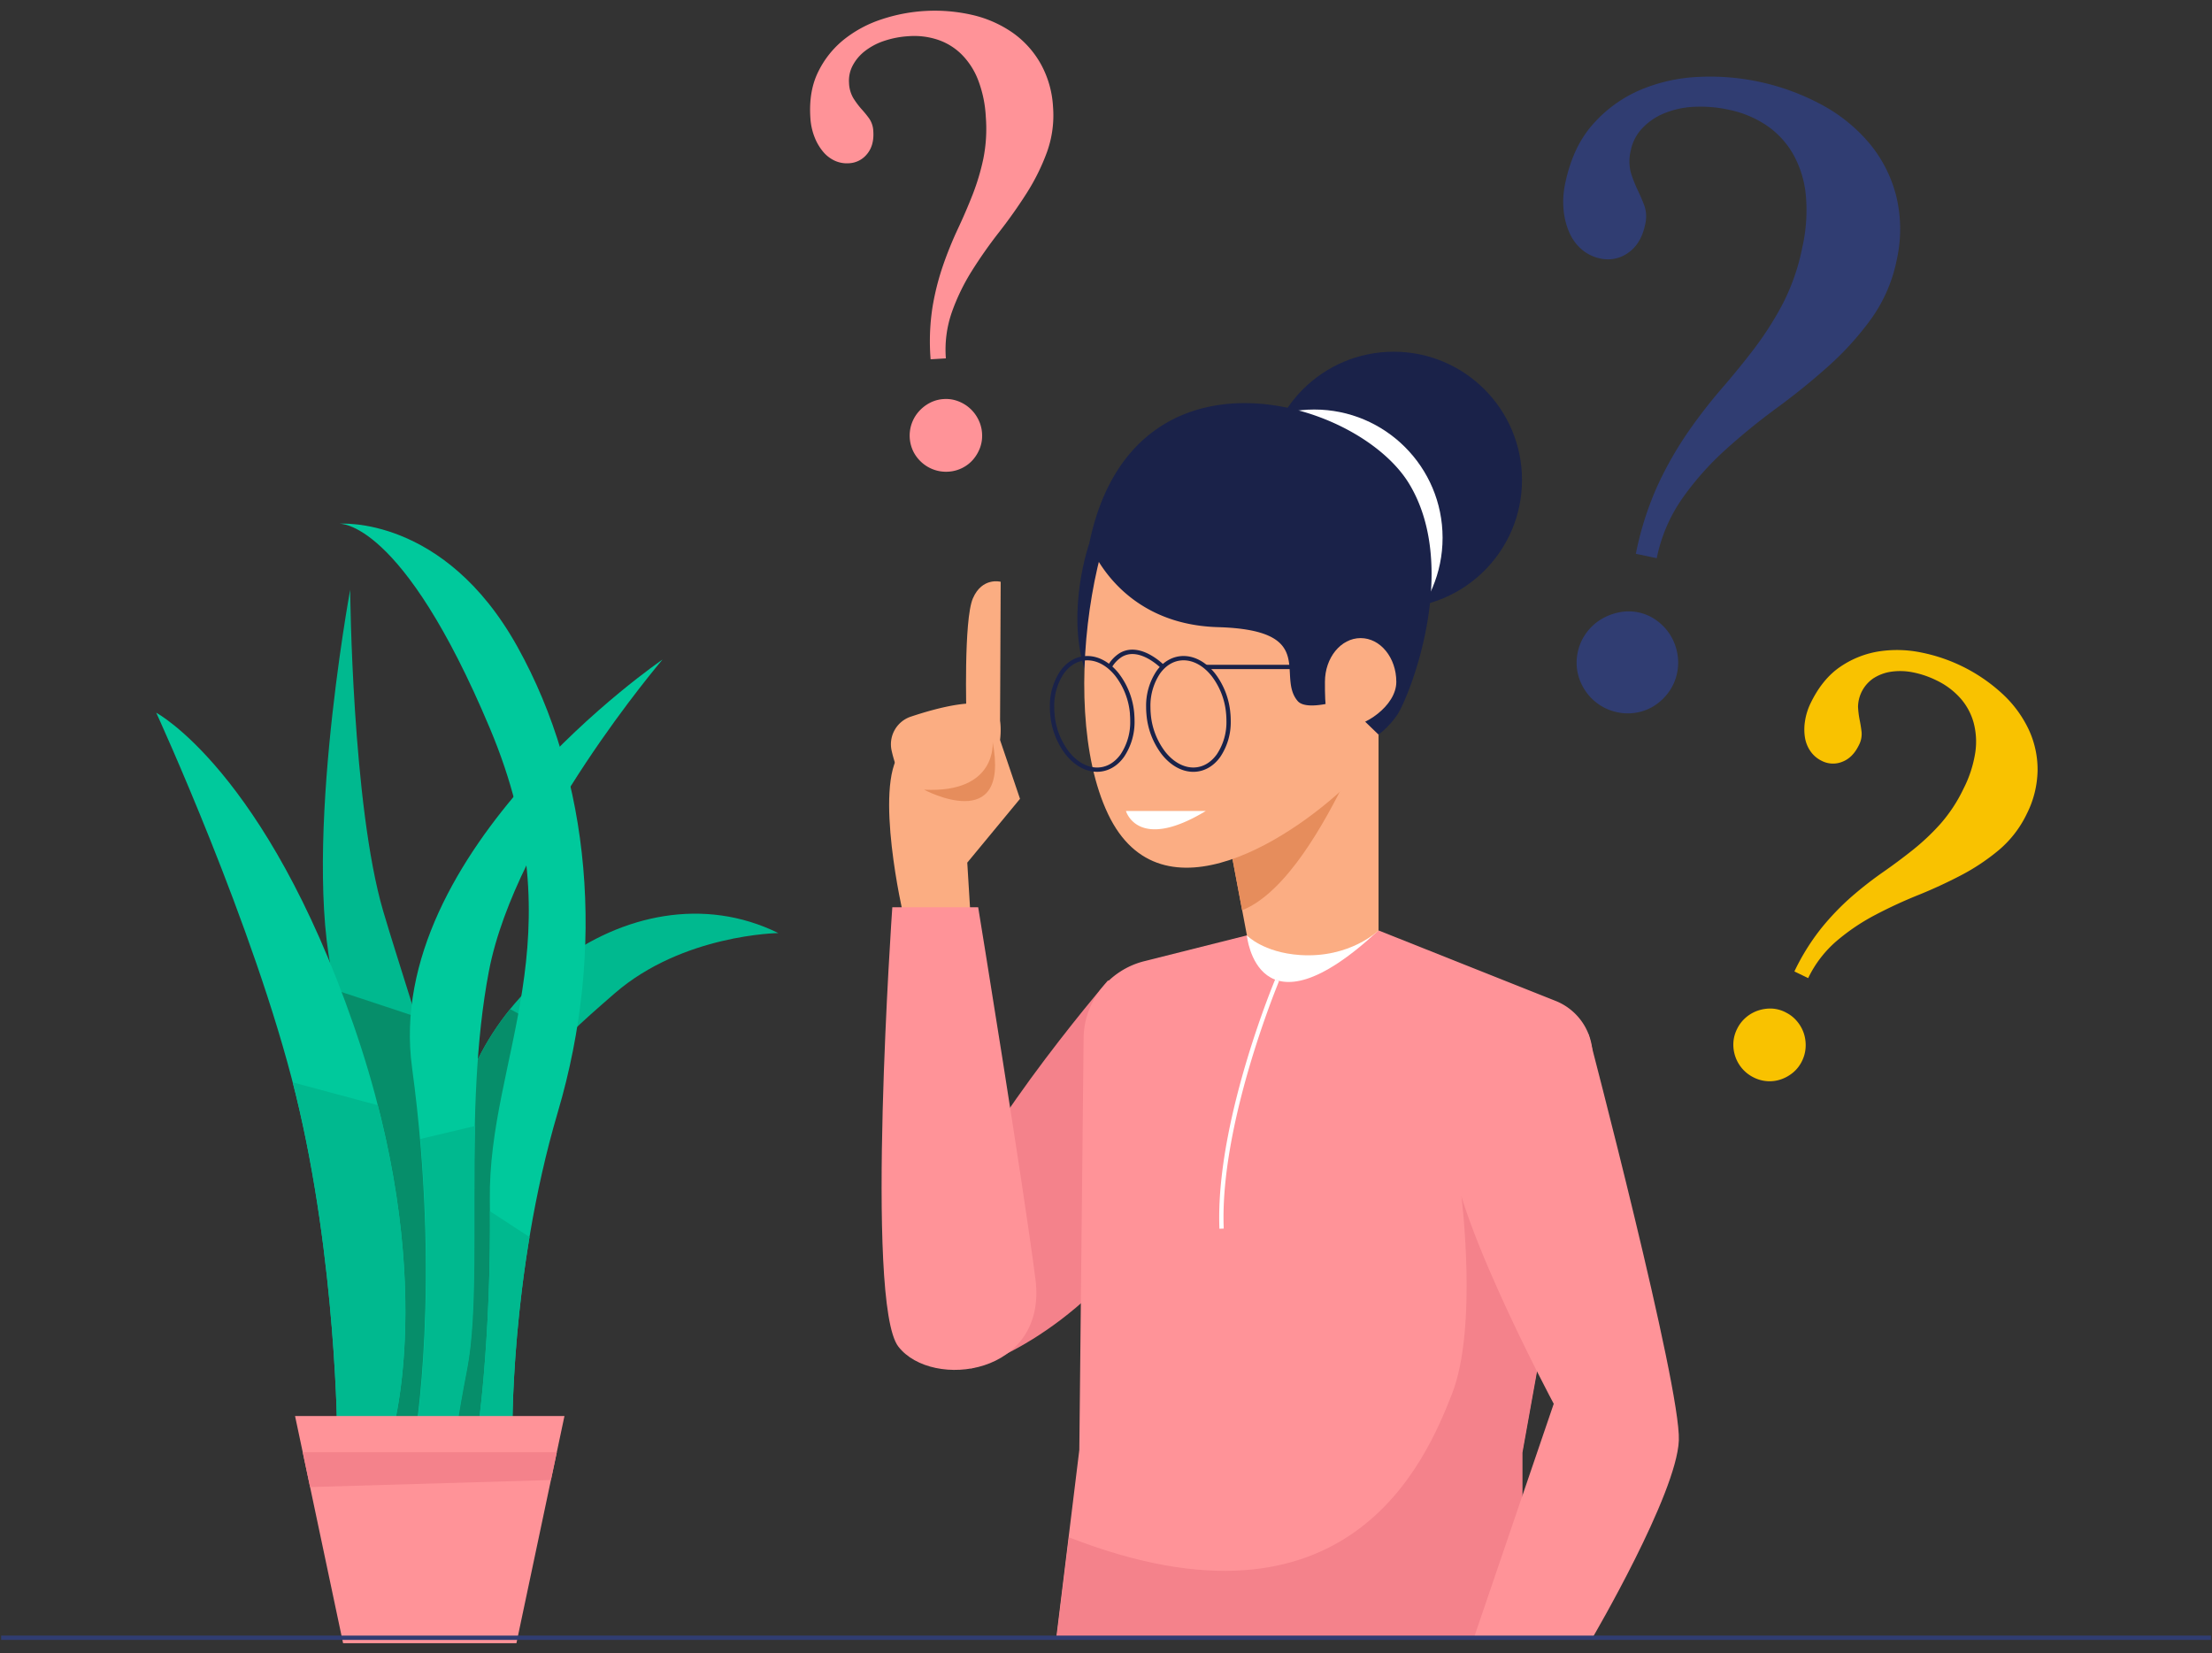
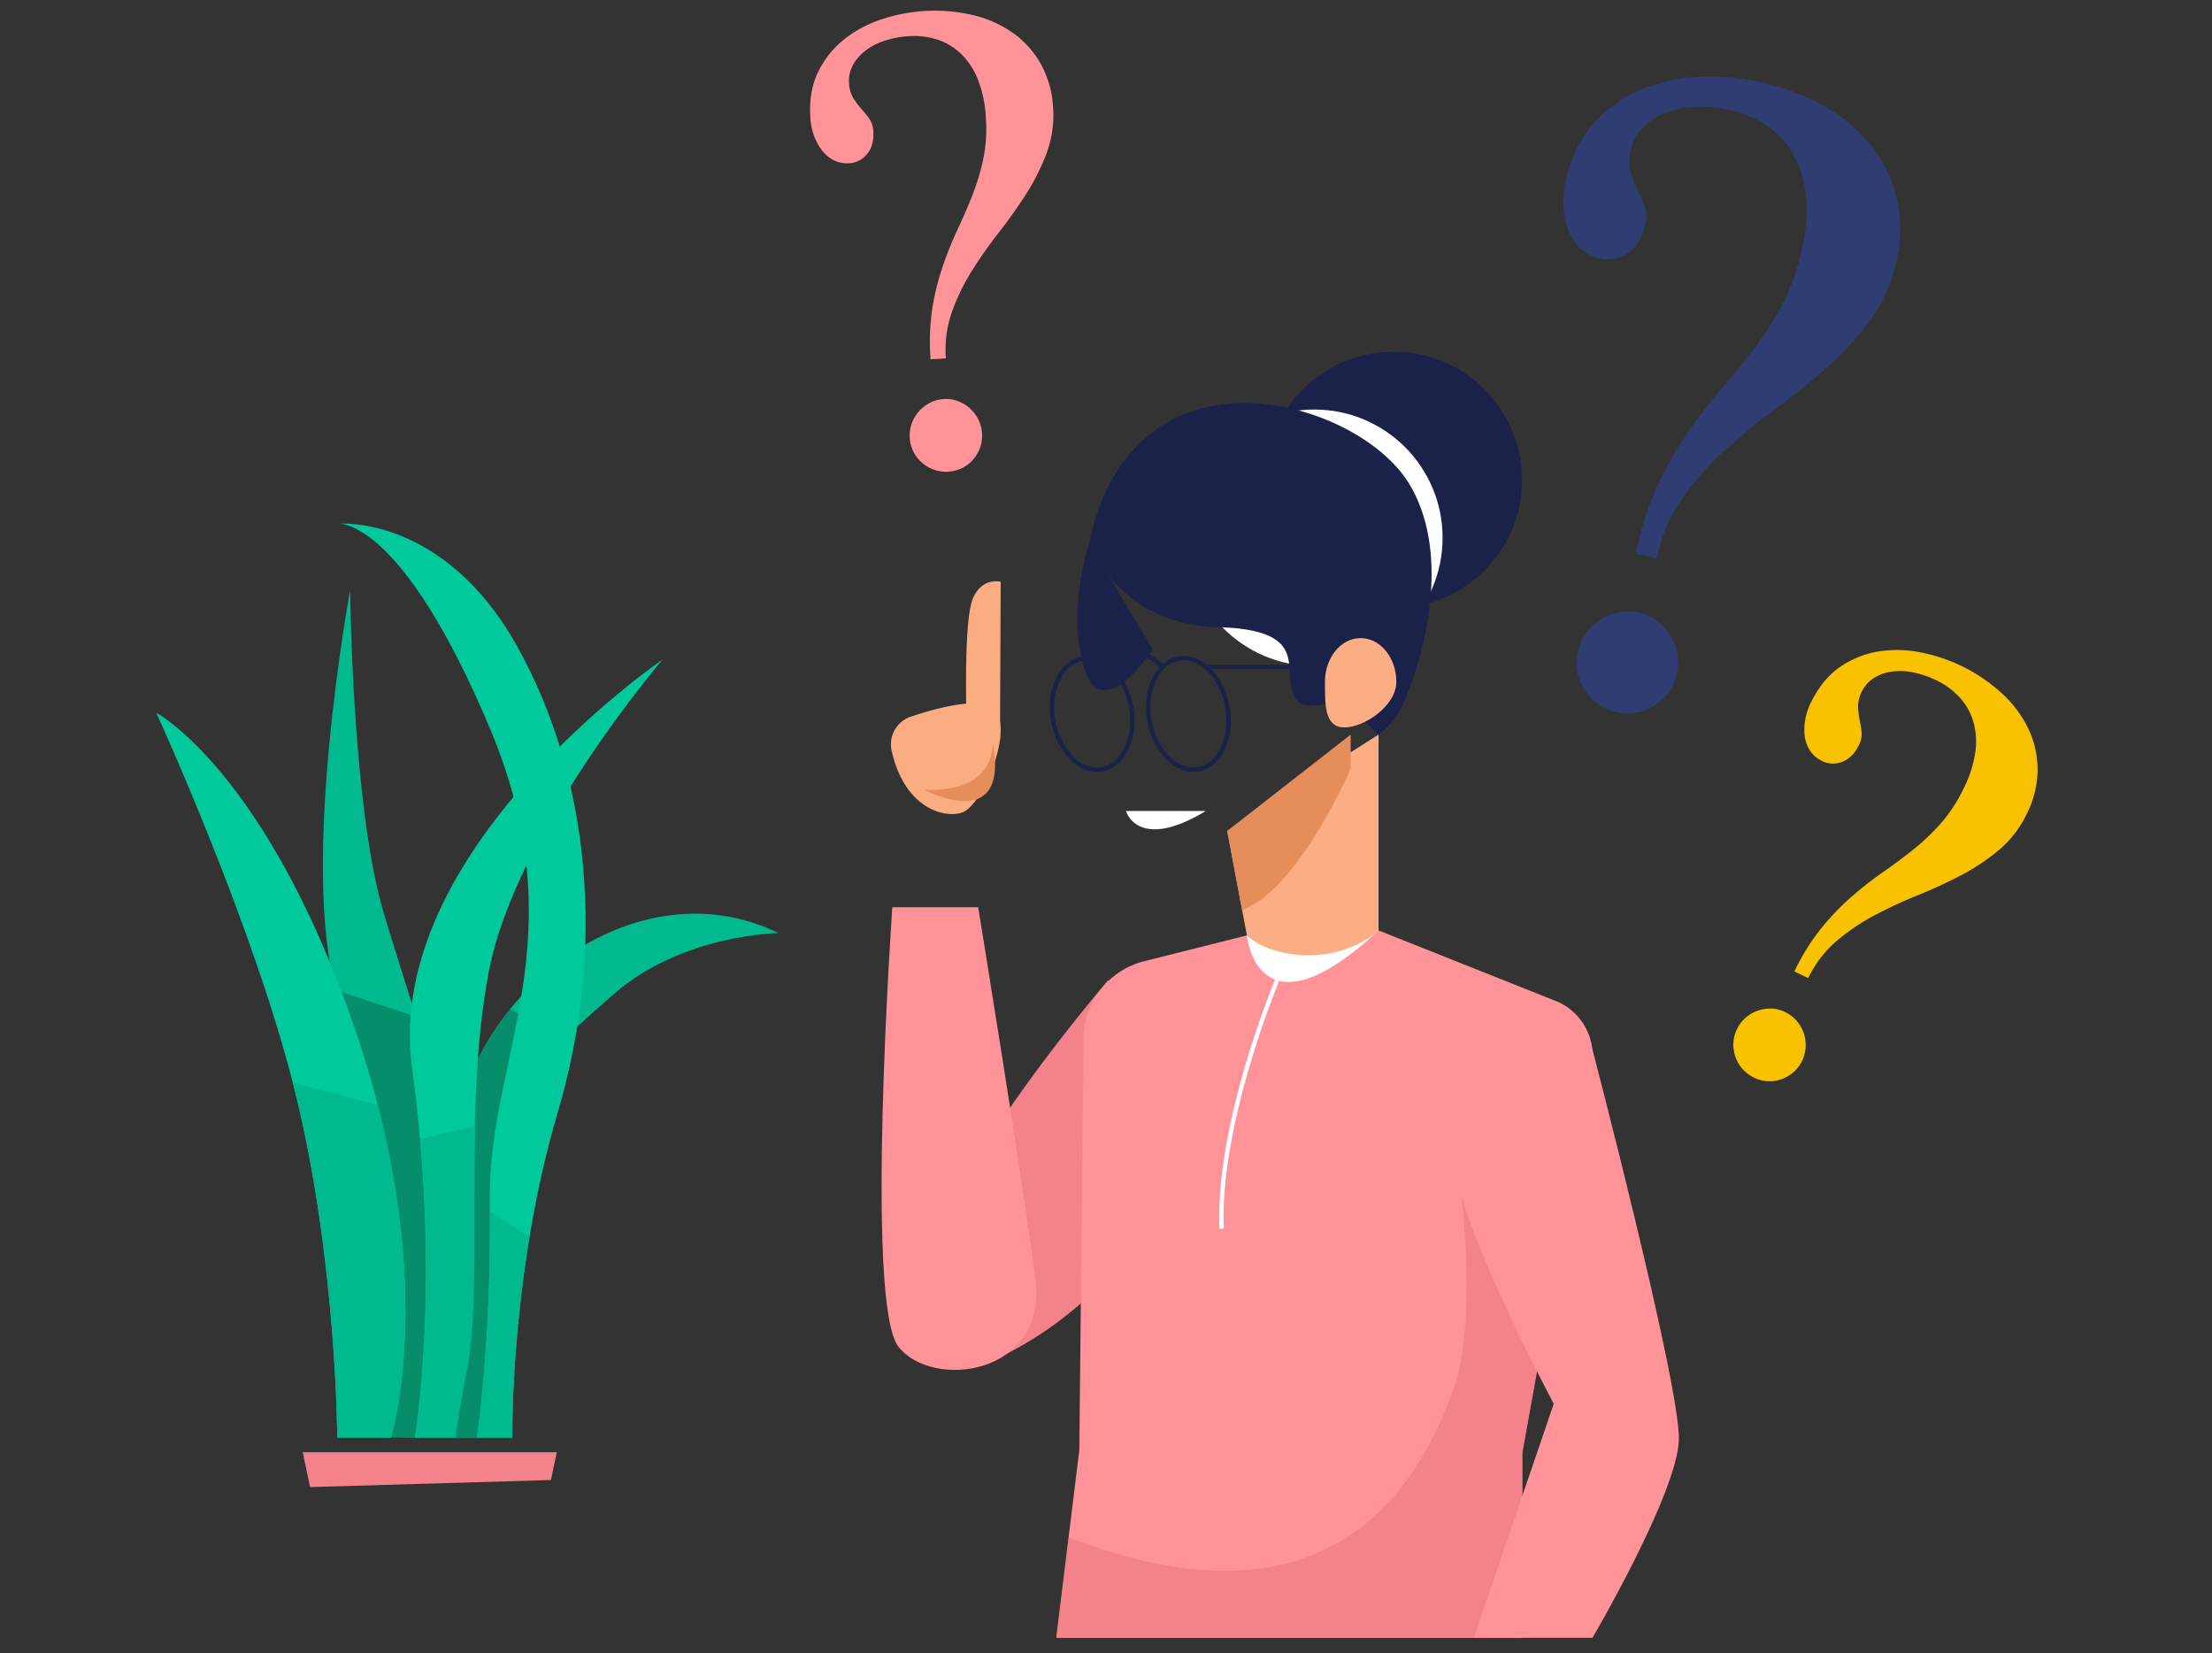
<svg xmlns="http://www.w3.org/2000/svg" width="190" height="142" viewBox="0 0 190 142">
  <rect x="0" y="0" width="190" height="142" fill="#333333" stroke="none" />
  <g fill="none" fill-rule="nonzero" transform="translate(.1 .733)">
    <path fill="#00B98F" d="M38.796 122.734s.301-9.382 0-23.206 15.175-26.417 27.96-20.124c0 0-8.208.102-14.047 5.168-5.84 5.066-9.155 8.043-9.629 16.723-.473 8.68-2.219 21.439-2.219 21.439h-2.065z" />
    <path fill="#00B98F" d="M33.17 122.707s-1.014-27.437-4.313-38.135c-3.3-10.698 1.121-34.653 1.121-34.653s.157 18.507 2.842 27.616c2.684 9.109 7.274 20.88 6.4 31.544-.876 10.664-3.137 13.649-3.137 13.649l-2.914-.02z" />
    <path fill="#068E6A" d="M35.44 86.52l-6.834-2.261.091.313c3.293 10.694 4.31 38.13 4.31 38.13l2.91.027s2.267-2.985 3.136-13.649c.613-7.405-1.418-15.347-3.613-22.56z" />
    <path fill="#00C99C" d="M33.481 122.734s4.344-13.682-3.225-35.478C22.686 65.46 13.32 60.479 13.32 60.479s8.44 18.368 11.97 32.728c3.532 14.36 3.578 29.527 3.578 29.527h4.613z" />
    <path fill="#068E6A" d="M43.721 85.933c-3.103 3.828-5.027 8.631-4.92 13.594.298 13.824 0 23.205 0 23.205h2.065s1.745-12.756 2.219-21.434c.335-6.234 2.142-9.523 5.299-12.766l-4.663-2.6z" />
    <path fill="#00C99C" d="M35.528 122.734s2.29-13.154-.237-31.789c-2.528-18.634 21.514-35.03 21.514-35.03s-12.616 14.773-14.91 26.756c-2.295 11.982-.47 26.796-1.912 34.238-.89 4.585-.968 5.826-.968 5.826l-3.487-.001z" />
    <path fill="#00C99C" d="M40.861 122.734s1.272-8.23 1.114-20.423c-.159-12.194 7.6-22.407.012-40.472C34.4 43.775 29.031 44.25 29.031 44.25s8.997-.783 15.311 10.56c6.315 11.344 7.612 25.96 3.472 39.97-4.14 14.01-3.904 27.955-3.904 27.955H40.86z" />
    <path fill="#00B98F" d="M33.481 122.734s3.435-10.82-1.129-28.544l-7.307-1.964c.085.331.169.66.25.987 3.53 14.361 3.573 29.52 3.573 29.52h4.613zM36.01 97.085c1.35 15.315-.448 25.647-.448 25.647h3.488s.077-1.242.967-5.827c.941-4.813.502-12.713.7-20.936l-4.706 1.116zM41.986 103.294c.08 11.65-1.123 19.44-1.123 19.44h3.048s-.131-7.604 1.47-17.225l-3.395-2.215z" />
-     <path fill="#FF9398" d="M44.258 140.393H29.37l-3.467-16.399-.659-3.111h23.14z" />
    <path fill="#F4828B" d="M25.904 123.994h21.823l-.505 2.385-20.686.605z" />
    <path fill="#FBAD82" d="M85.794 62.804l.06-13.57s-1.584-.432-2.387 1.42c-.803 1.852-.556 10.06-.556 10.06l2.883 2.09z" />
    <path fill="#F4828B" d="M83.298 116.795s8.828-2.4 15.72-12.797c6.89-10.398-3.942-20.538-3.942-20.538S81.79 99.008 81.72 104.43c-.07 5.422 1.578 12.365 1.578 12.365z" />
    <path fill="#FF9398" d="M118.31 79.178l15.205 6.05a5.042 5.042 0 0 1 3.056 5.794l-5.937 33.012v15.892H90.63l1.978-16.131.369-35.367a6.883 6.883 0 0 1 5.206-6.608l8.814-2.216 11.312-.426z" />
    <path fill="#FBAD82" d="M76.482 63.714a2.501 2.501 0 0 1 1.66-2.9c2.351-.784 6.11-1.78 7.203-.588 1.626 1.773-1.028 8.258-2.836 8.836-1.593.507-4.942-.453-6.027-5.348z" />
    <ellipse cx="119.61" cy="40.489" fill="#1A2249" rx="11.022" ry="11.014" />
    <ellipse cx="112.789" cy="45.453" fill="#FFF" rx="11.022" ry="11.014" />
    <path fill="#1A2249" d="M93.468 45.91s-1.986 5.676-.437 10.738c1.55 5.062 5.877-1.592 5.877-1.592l-5.44-9.147z" />
    <path fill="#FFF" d="M107 79.608s.88 9.272 11.303-.43" />
    <path fill="#FBAD83" d="M118.31 62.357v16.82s-2.443 2.4-6.743 2.113c-3.16-.212-4.562-1.682-4.562-1.682l-1.692-8.975 12.996-8.276z" />
    <path fill="#E68D5C" d="M115.916 65.221c-.097.292-.211.578-.343.856-1.814 3.7-5.132 9.838-8.981 11.368l-1.283-6.81 10.609-8.278-.002 2.864z" />
-     <path fill="#FBAD83" d="M95.074 69.18c4.598 9.663 16.172 1.886 21.057-2.986 4.885-4.872 4.041-21.426 2.69-24.951-1.352-3.526-12.642-6.39-18.597-4.11-5.955 2.278-9.747 22.384-5.15 32.046z" />
    <path fill="#1A2249" d="M93.468 45.91s2.41 6.972 11.054 7.22c8.644.249 4.987 4.166 6.838 6.34.783.926 3.845-.107 3.845-.107l3.104 2.994a7.343 7.343 0 0 0 1.567-1.638c.937-1.29 5.528-12.465 1.082-19.872-4.447-7.406-23.784-12.834-27.49 5.062z" />
    <path fill="#FBAD83" d="M119.837 57.826c0 2.075-2.76 3.915-4.452 3.915-1.693 0-1.679-1.842-1.679-3.915s1.371-3.756 3.066-3.756c1.694 0 3.065 1.681 3.065 3.756z" />
-     <path fill="#FBAD82" d="M85.794 62.804l1.72 5.07-4.53 5.48.256 4.185s-3.307 1.214-5.75.302c0 0-2.558-11.001-.26-13.931 2.298-2.93 8.564-1.106 8.564-1.106z" />
    <path fill="#FF9398" d="M76.545 77.189h7.376s3.863 23.685 4.919 31.941c1.055 8.256-8.868 9.529-11.772 5.794-2.905-3.735-.523-37.735-.523-37.735z" />
    <path fill="#E68D5C" d="M85.163 62.978s.43 4.434-5.89 4.11c-.002.004 7.426 3.986 5.89-4.11z" />
    <path fill="#F4828B" d="M125.43 102.025s1.418 11.264-.806 16.943c-2.223 5.678-8.87 21.71-32.907 12.332l-1.058 8.612h40.01v-15.878l3.918-21.816-9.158-.193z" />
    <path fill="#FF9398" d="M136.346 88.098s7.944 30.253 7.758 34.88c-.186 4.628-7.416 16.948-7.416 16.948h-10.185l6.855-20.095s-9.633-17.983-8.706-22.784c.926-4.802 11.694-8.95 11.694-8.95z" />
    <path fill="#303D72" d="M140.412 46.83c.4-2.04 1.035-4.026 1.892-5.92a30.922 30.922 0 0 1 2.582-4.527 44.895 44.895 0 0 1 2.885-3.73 70.056 70.056 0 0 0 2.838-3.487 27.45 27.45 0 0 0 2.439-3.843 18.34 18.34 0 0 0 1.659-4.803c.342-1.493.443-3.03.298-4.555a8.875 8.875 0 0 0-1.109-3.502 7.417 7.417 0 0 0-2.288-2.445 9.037 9.037 0 0 0-3.22-1.327 11.368 11.368 0 0 0-3.036-.247 7.704 7.704 0 0 0-2.546.572c-.706.291-1.341.73-1.863 1.286a3.877 3.877 0 0 0-.962 1.863 3.854 3.854 0 0 0 0 1.923c.154.502.345.993.572 1.468.218.454.414.91.588 1.37.18.525.203 1.09.068 1.628-.228 1.097-.71 1.902-1.445 2.416a2.96 2.96 0 0 1-2.396.5 3.54 3.54 0 0 1-1.579-.757 4.034 4.034 0 0 1-1.071-1.429 6.26 6.26 0 0 1-.51-1.957 7.474 7.474 0 0 1 .138-2.321c.441-2.114 1.247-3.819 2.419-5.113a11.36 11.36 0 0 1 4.07-2.92 14.442 14.442 0 0 1 4.93-1.1 20.216 20.216 0 0 1 10.695 2.436 13.976 13.976 0 0 1 4.114 3.392 11.42 11.42 0 0 1 2.227 4.503c.412 1.767.418 3.606.02 5.377a13.073 13.073 0 0 1-2.173 5.04 25.472 25.472 0 0 1-3.675 4.075 58.322 58.322 0 0 1-4.43 3.59 55.588 55.588 0 0 0-4.435 3.61 25.117 25.117 0 0 0-3.69 4.153 13.697 13.697 0 0 0-2.212 5.158l-1.794-.378zm.215 5.03c.566.117 1.1.354 1.567.695a4.42 4.42 0 0 1 1.771 2.789c.113.566.11 1.15-.01 1.715a4.203 4.203 0 0 1-.681 1.593 4.63 4.63 0 0 1-1.176 1.163 4.168 4.168 0 0 1-1.543.638c-.567.113-1.15.11-1.716-.01a4.376 4.376 0 0 1-2.795-1.89 4.448 4.448 0 0 1-.639-1.543 4.2 4.2 0 0 1 .016-1.734 4.248 4.248 0 0 1 .676-1.566 4.386 4.386 0 0 1 1.206-1.175 4.68 4.68 0 0 1 1.567-.654 4.144 4.144 0 0 1 1.757-.021z" />
    <path fill="#FF9398" d="M79.835 30.125a19.209 19.209 0 0 1 .155-4.434c.2-1.226.503-2.434.907-3.61a31.983 31.983 0 0 1 1.261-3.12c.459-.974.883-1.958 1.274-2.95.396-1.01.708-2.05.932-3.112.238-1.191.308-2.41.21-3.62a10.221 10.221 0 0 0-.678-3.188 6.336 6.336 0 0 0-1.44-2.192 5.29 5.29 0 0 0-2.047-1.233 6.45 6.45 0 0 0-2.47-.29 8.108 8.108 0 0 0-2.135.417 5.5 5.5 0 0 0-1.643.885 3.83 3.83 0 0 0-1.033 1.245c-.232.452-.336.96-.3 1.466.013.464.142.918.377 1.32.201.317.426.62.672.904.24.26.465.535.674.822.225.326.35.71.362 1.106.055.797-.12 1.444-.525 1.94a2.11 2.11 0 0 1-1.55.806 2.526 2.526 0 0 1-1.232-.215 2.887 2.887 0 0 1-1.012-.783 4.476 4.476 0 0 1-.73-1.253 5.339 5.339 0 0 1-.355-1.623c-.106-1.538.118-2.865.672-3.981a8.099 8.099 0 0 1 2.229-2.786c.95-.75 2.025-1.329 3.177-1.706a14.438 14.438 0 0 1 7.821-.392 9.993 9.993 0 0 1 3.485 1.537c.99.7 1.81 1.612 2.403 2.67a8.583 8.583 0 0 1 1.054 3.691 9.325 9.325 0 0 1-.521 3.886 18.146 18.146 0 0 1-1.736 3.511 42.417 42.417 0 0 1-2.35 3.328 39.683 39.683 0 0 0-2.35 3.337 17.938 17.938 0 0 0-1.732 3.567 9.77 9.77 0 0 0-.515 3.971l-1.31.079zm1.123 3.415c.412-.029.826.03 1.214.175a3.168 3.168 0 0 1 1.755 1.567c.187.366.297.766.325 1.175.033.416-.02.834-.158 1.227a3.306 3.306 0 0 1-.588 1.028c-.26.307-.579.558-.938.738a3.046 3.046 0 0 1-1.176.325 3.122 3.122 0 0 1-2.285-.76 3.165 3.165 0 0 1-.739-.937 3.118 3.118 0 0 1 .437-3.451 3.33 3.33 0 0 1 .952-.754 2.96 2.96 0 0 1 1.2-.333z" />
    <path fill="#FFF" d="M109.432 83.386s-1.203 2.856-2.403 6.833c-1.201 3.978-2.404 9.083-2.406 13.61 0 .327.007.65.02.97l.37-.016c-.013-.315-.02-.633-.02-.954 0-4.46 1.193-9.542 2.39-13.506a86.591 86.591 0 0 1 1.644-4.893c.223-.603.411-1.08.54-1.41.13-.329.196-.503.196-.503l-.34-.143.01.012zM96.614 68.92s1.003 3.538 6.856 0" />
    <path fill="#F9C200" d="M154.03 82.699a19.23 19.23 0 0 1 2.35-3.762 22.073 22.073 0 0 1 2.583-2.678 32.066 32.066 0 0 1 2.656-2.073 49.982 49.982 0 0 0 2.578-1.918 19.56 19.56 0 0 0 2.364-2.23 13.096 13.096 0 0 0 1.994-3.032c.5-.972.84-2.018 1.01-3.098a6.332 6.332 0 0 0-.152-2.617 5.284 5.284 0 0 0-1.155-2.09 6.44 6.44 0 0 0-1.994-1.485 8.103 8.103 0 0 0-2.057-.704 5.504 5.504 0 0 0-1.867-.055 3.835 3.835 0 0 0-1.516.562 3.018 3.018 0 0 0-1.328 2.45c.018.376.064.75.137 1.118.072.352.128.703.169 1.051.032.395-.051.79-.24 1.14-.352.718-.827 1.19-1.425 1.417a2.113 2.113 0 0 1-1.745-.075 2.524 2.524 0 0 1-.96-.802 2.884 2.884 0 0 1-.49-1.175 4.466 4.466 0 0 1 0-1.448c.084-.55.254-1.084.503-1.582.678-1.384 1.536-2.422 2.574-3.112a8.11 8.11 0 0 1 3.33-1.298 10.302 10.302 0 0 1 3.604.11c2.608.524 5.02 1.76 6.97 3.568a9.97 9.97 0 0 1 2.248 3.071c.507 1.1.762 2.3.747 3.51a8.594 8.594 0 0 1-.935 3.719 9.34 9.34 0 0 1-2.39 3.093 18.217 18.217 0 0 1-3.259 2.172 41.645 41.645 0 0 1-3.698 1.705 39.69 39.69 0 0 0-3.704 1.717 17.917 17.917 0 0 0-3.285 2.224 9.774 9.774 0 0 0-2.433 3.18l-1.185-.573zm-.74 3.523c.373.18.702.44.966.758.262.309.461.665.588 1.049.123.383.174.785.15 1.186a3.032 3.032 0 0 1-.309 1.175c-.18.375-.436.708-.752.978-.303.256-.65.455-1.024.588a2.98 2.98 0 0 1-1.175.17 3.046 3.046 0 0 1-1.176-.31 3.12 3.12 0 0 1-1.6-1.8 3.157 3.157 0 0 1-.17-1.175c.02-.416.128-.823.315-1.196.18-.373.433-.706.746-.978a3.12 3.12 0 0 1 1.042-.603 3.332 3.332 0 0 1 1.201-.176c.42.023.829.136 1.2.33l-.001.004z" />
    <path fill="#1A2249" d="M97.139 60.582l-.184.016c.017.193.025.383.025.571a4.98 4.98 0 0 1-.824 2.882c-.515.716-1.213 1.133-2.02 1.135-.871 0-1.727-.497-2.397-1.333a6.16 6.16 0 0 1-1.26-3.287 6.526 6.526 0 0 1-.025-.571 4.98 4.98 0 0 1 .824-2.88c.516-.716 1.213-1.133 2.02-1.135.871 0 1.727.497 2.397 1.333A6.16 6.16 0 0 1 96.96 60.6l.184-.016.184-.016a6.527 6.527 0 0 0-1.348-3.488c-.718-.896-1.668-1.47-2.687-1.472-.942 0-1.763.5-2.321 1.29a5.345 5.345 0 0 0-.893 3.095c0 .198.009.4.027.603a6.527 6.527 0 0 0 1.34 3.486c.719.896 1.669 1.47 2.687 1.472.942 0 1.763-.5 2.321-1.29.61-.915.924-1.995.898-3.095 0-.198-.009-.399-.026-.603l-.186.016zM105.403 60.582l-.184.016c.017.194.025.385.025.571a4.977 4.977 0 0 1-.824 2.88c-.514.716-1.213 1.133-2.02 1.135-.871 0-1.727-.497-2.397-1.333a6.161 6.161 0 0 1-1.26-3.287 6.571 6.571 0 0 1-.025-.571 4.977 4.977 0 0 1 .824-2.88c.514-.716 1.213-1.133 2.02-1.135.872 0 1.727.497 2.397 1.333a6.161 6.161 0 0 1 1.26 3.287l.184-.016.184-.016a6.527 6.527 0 0 0-1.34-3.486c-.719-.896-1.669-1.47-2.687-1.472-.942 0-1.763.5-2.321 1.29a5.343 5.343 0 0 0-.893 3.095c0 .198.009.4.027.605a6.527 6.527 0 0 0 1.34 3.486c.719.896 1.669 1.47 2.687 1.472.942 0 1.763-.5 2.321-1.29.61-.915.921-1.996.894-3.095 0-.198-.009-.4-.026-.605l-.186.016z" />
    <path fill="#1A2249" d="M103.47 56.734h9.182v-.37h-9.182M99.92 56.42a5.644 5.644 0 0 0-.83-.675c-.502-.334-1.175-.68-1.924-.683a2.105 2.105 0 0 0-1.114.311c-.42.273-.765.644-1.007 1.08l.32.197c.21-.386.513-.713.88-.954.277-.17.596-.26.921-.258.62 0 1.248.303 1.716.62a5.653 5.653 0 0 1 .72.574l.038.04.012.01.266-.257.002-.004z" />
-     <path fill="#303D72" d="M0 140.11h189.822v-.37H0" />
  </g>
</svg>